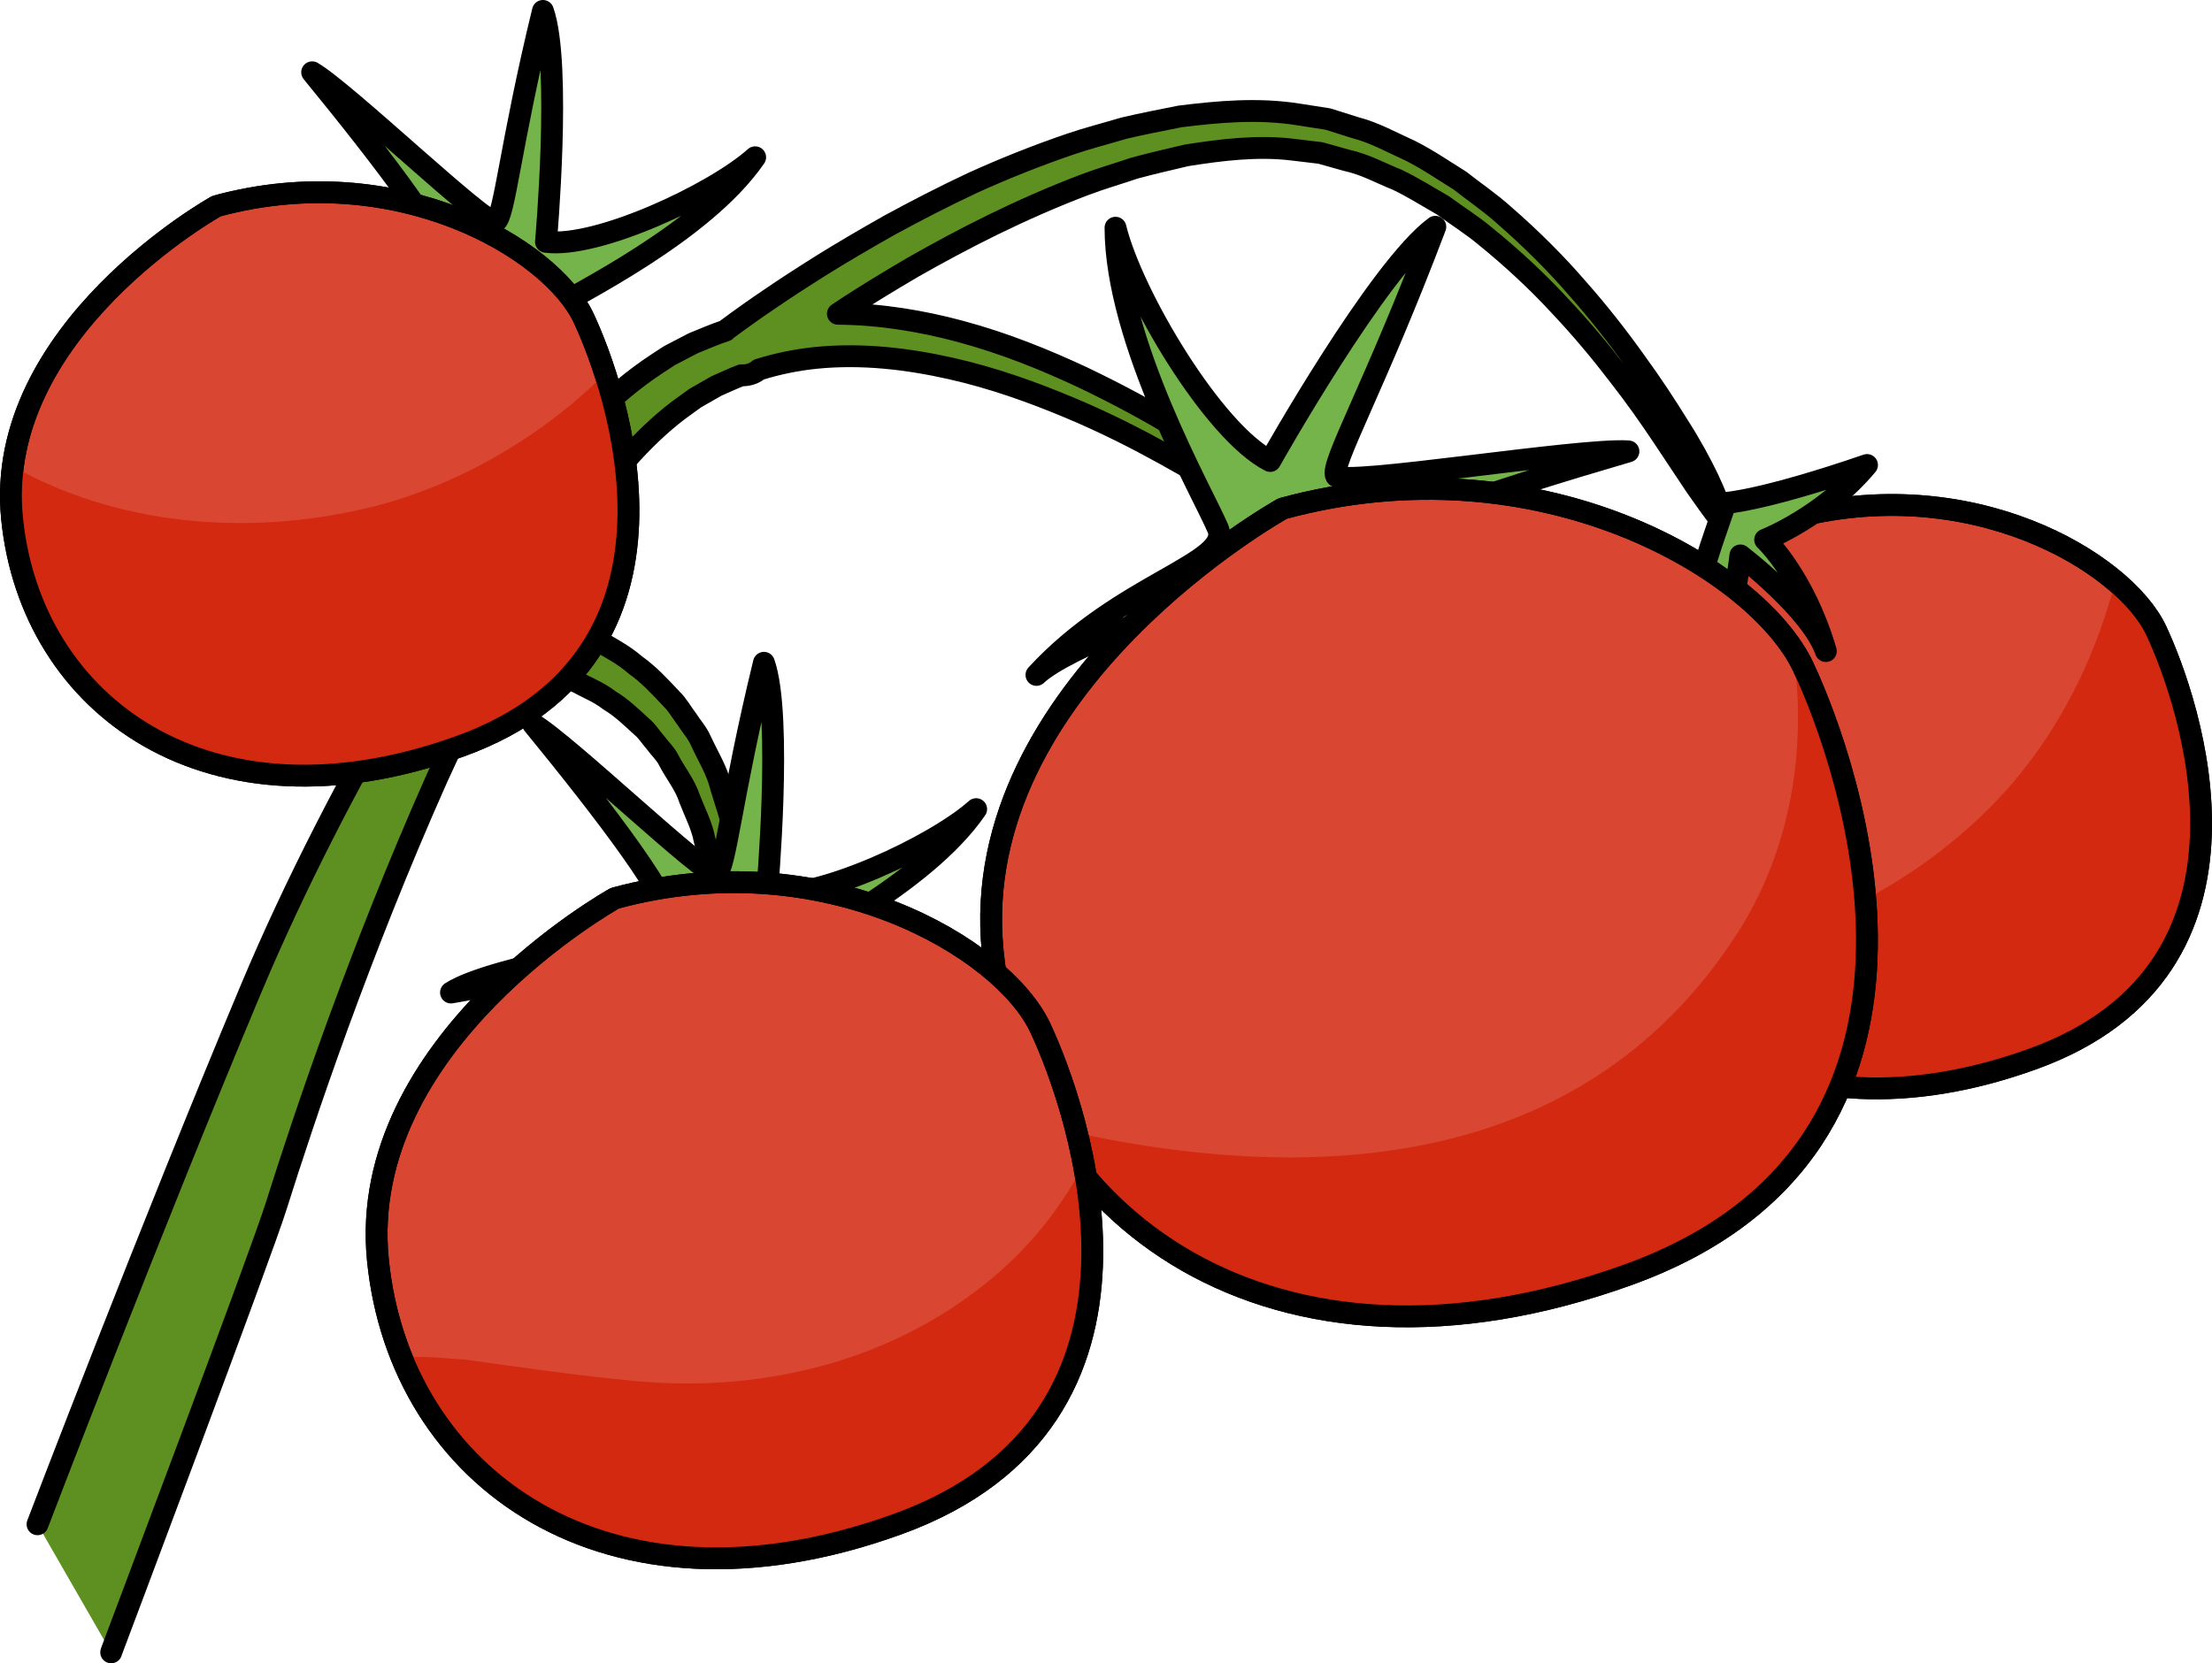
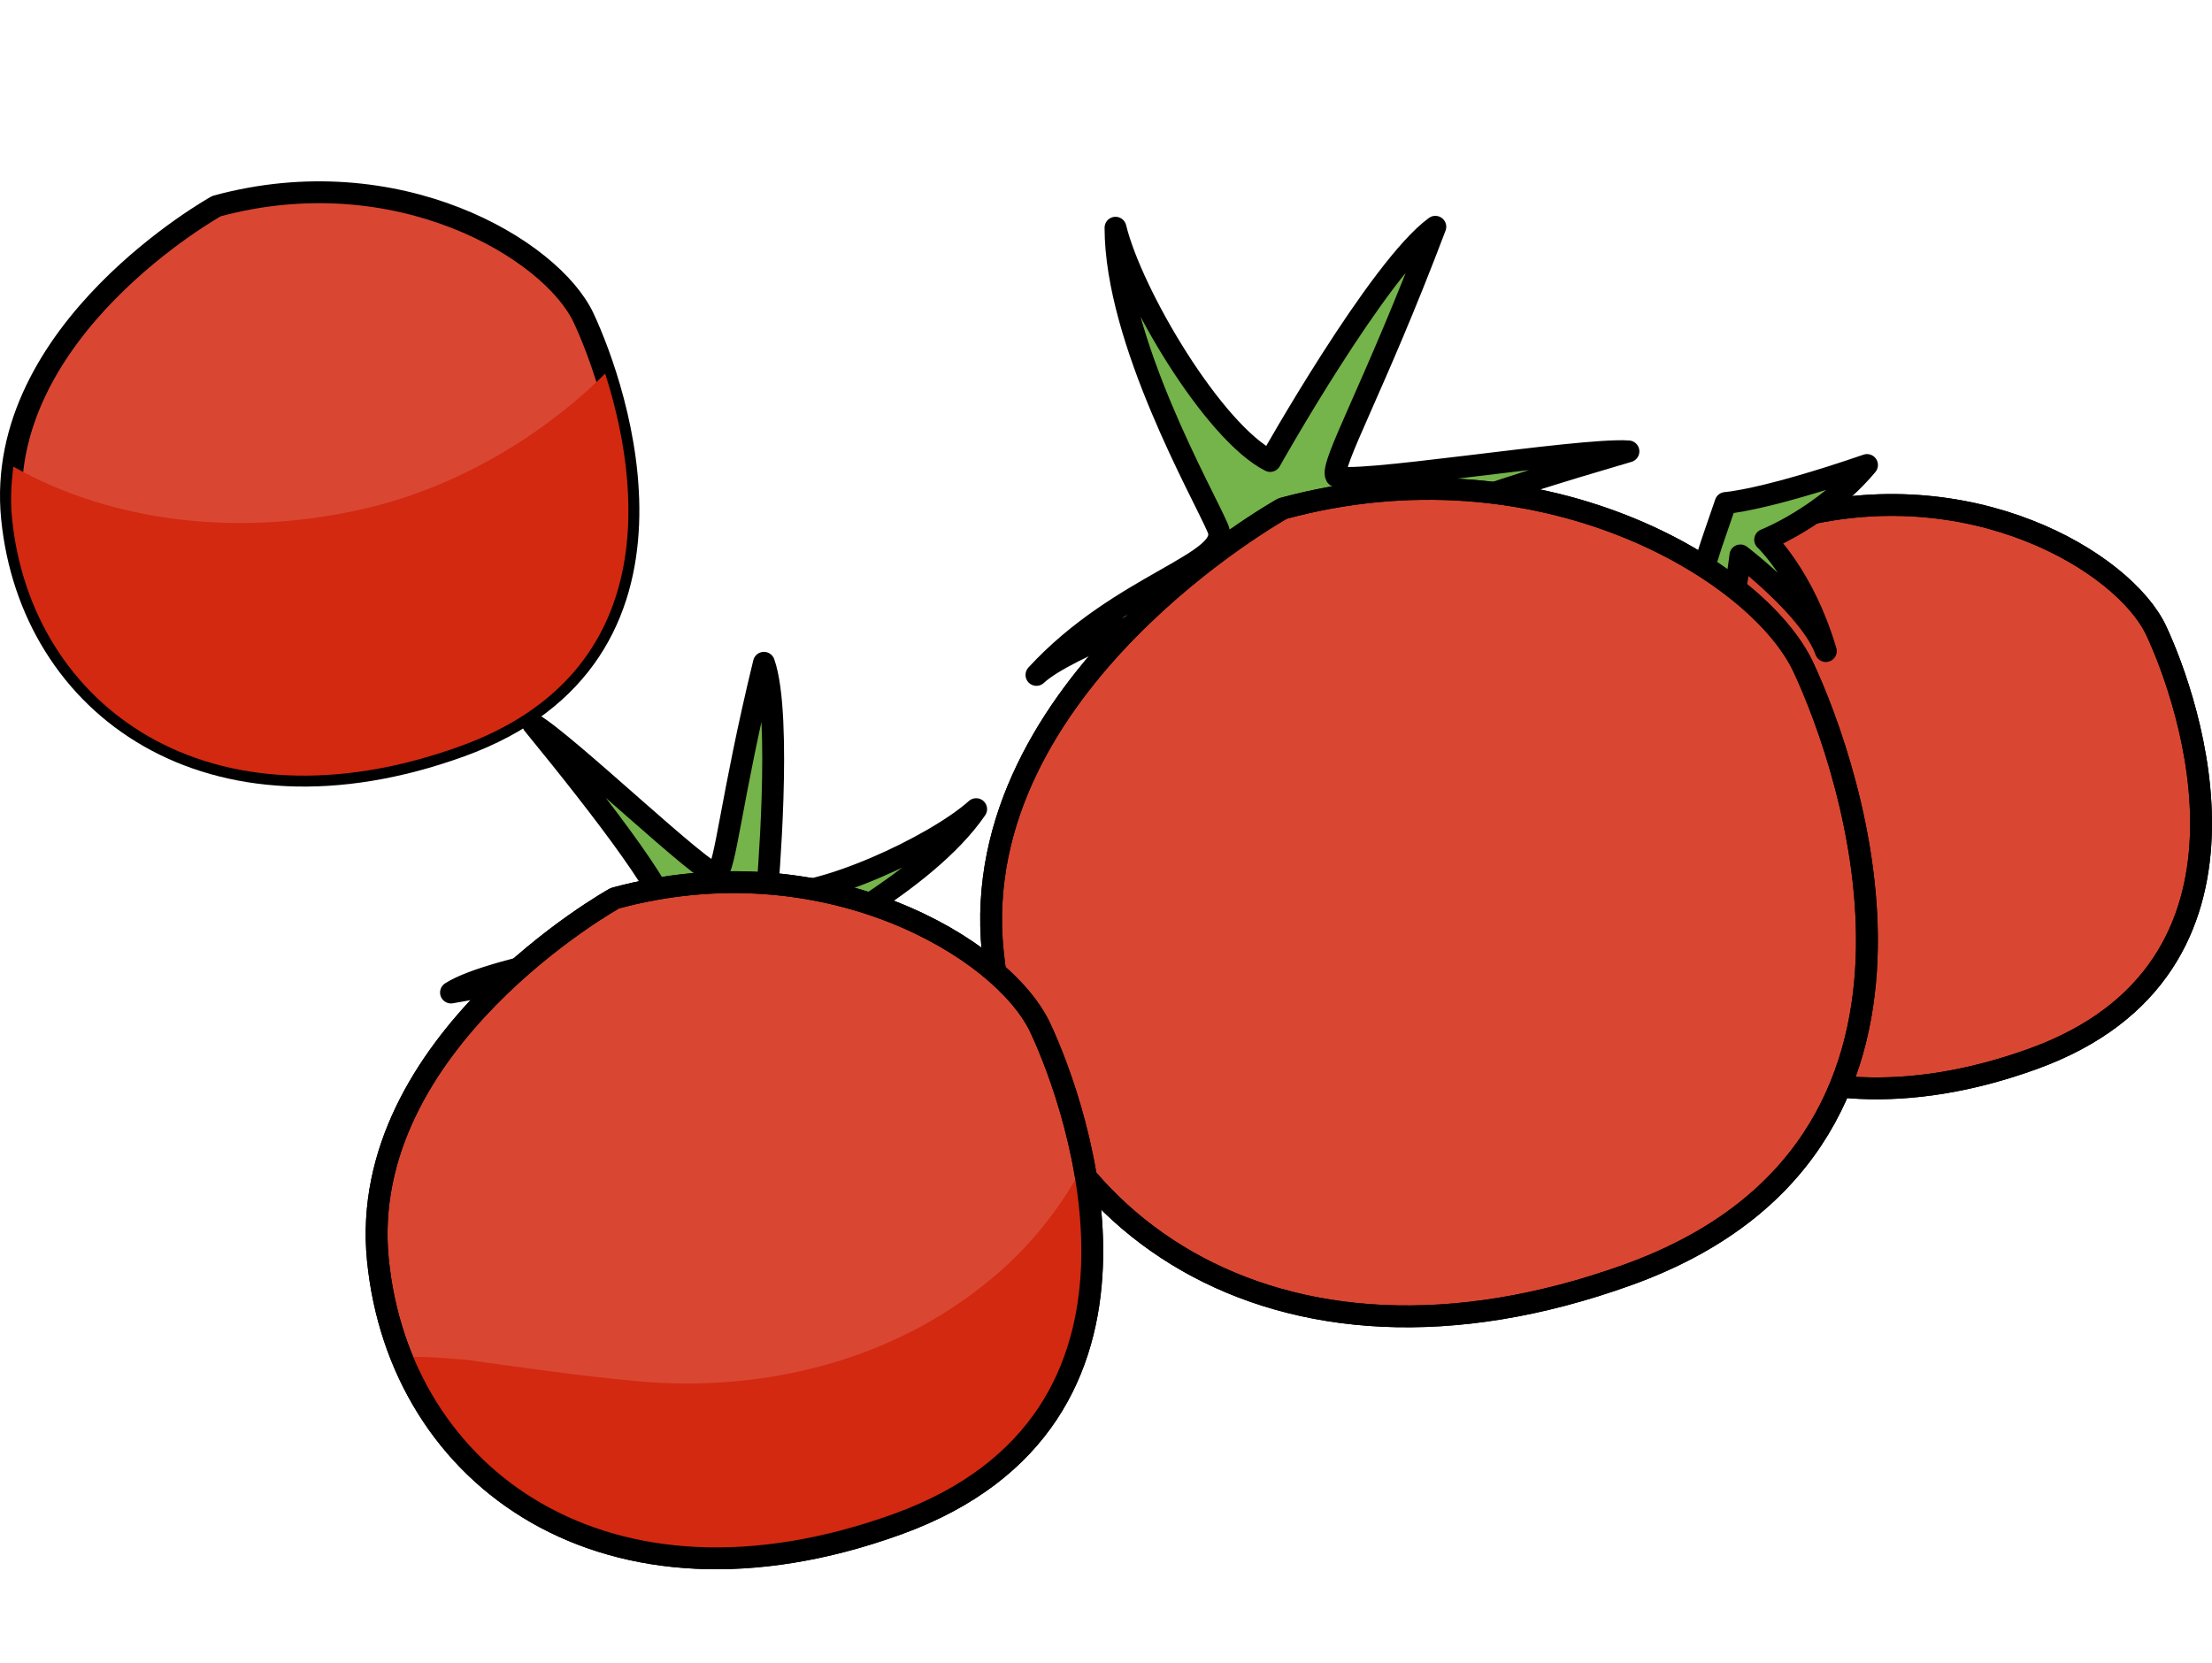
<svg xmlns="http://www.w3.org/2000/svg" version="1.1" id="Layer_1" x="0px" y="0px" width="101.264px" height="76.163px" viewBox="0 0 101.264 76.163" enable-background="new 0 0 101.264 76.163" xml:space="preserve">
  <g>
    <path fill="#D94732" stroke="#000000" stroke-linecap="round" stroke-linejoin="round" stroke-miterlimit="10" d="M81.906,23.758   c0,0-10.215,5.677-9.361,14.288c0.856,8.612,9.029,14.595,20.521,10.442c11.49-4.152,7.123-16.457,5.645-19.611   C97.231,25.723,90.167,21.507,81.906,23.758z" />
-     <path fill="#D32911" d="M98.711,28.877c-0.342-0.729-0.992-1.512-1.875-2.26c-1.018,3.938-2.986,7.646-5.857,10.479   c-4.467,4.407-10.203,6.605-16.355,6.975c3.243,5,9.928,7.495,18.443,4.418C104.557,44.336,100.189,32.031,98.711,28.877z" />
    <path fill="none" stroke="#000000" stroke-linecap="round" stroke-linejoin="round" stroke-miterlimit="10" d="M81.906,23.758   c0,0-10.215,5.677-9.361,14.288c0.856,8.612,9.029,14.595,20.521,10.442c11.49-4.152,7.123-16.457,5.645-19.611   C97.231,25.723,90.167,21.507,81.906,23.758z" />
    <g>
-       <path fill="#5D9021" stroke="#000000" stroke-linecap="round" stroke-linejoin="round" stroke-miterlimit="10" d="M5.09,75.663    l0.017-0.054c0,0,6.948-18.438,7.552-20.43c0.629-1.994,1.56-4.841,2.787-8.215c1.232-3.37,2.751-7.273,4.57-11.356    c0.796-1.753,1.666-3.546,2.598-5.324c0.56,0.044,1.354,0.127,2.261,0.399c0.483,0.107,0.965,0.336,1.495,0.528    c0.488,0.271,1.054,0.485,1.537,0.864c0.532,0.314,0.986,0.758,1.465,1.196c0.256,0.204,0.421,0.495,0.642,0.741    c0.193,0.267,0.45,0.492,0.599,0.795c0.306,0.596,0.75,1.124,0.957,1.771c0.24,0.627,0.56,1.221,0.68,1.865    c0.148,0.634,0.355,1.236,0.439,1.834c0.078,0.601,0.152,1.17,0.219,1.693c0.092,0.525,0.086,1.016,0.094,1.447    c0.001,0.434,0.028,0.813,0.079,1.128c0.112,0.63,0.303,1.007,0.303,1.007s0.21-0.346,0.354-0.98    c0.066-0.316,0.115-0.705,0.139-1.15c0.032-0.447,0.084-0.951,0.041-1.505c-0.021-0.555-0.045-1.156-0.068-1.792    c-0.033-0.638-0.192-1.303-0.291-1.999c-0.072-0.704-0.354-1.392-0.561-2.112c-0.176-0.733-0.596-1.398-0.919-2.101    c-0.153-0.356-0.425-0.649-0.634-0.977c-0.236-0.308-0.421-0.659-0.701-0.927c-0.53-0.566-1.051-1.131-1.66-1.559    c-0.564-0.492-1.209-0.81-1.791-1.166c-0.623-0.266-1.201-0.557-1.771-0.713c-0.63-0.215-1.206-0.35-1.721-0.443    c0.909-1.596,1.868-3.171,2.939-4.66c1.37-1.877,2.88-3.672,4.65-4.922l0.329-0.237l0.082-0.06l0.02-0.015l0.025-0.014l0.191-0.11    l0.768-0.439c0.384-0.164,0.74-0.338,1.128-0.485c0.265,0.01,0.532-0.052,0.759-0.224l0.021-0.016c0,0,0.025-0.02,0.029-0.023    c0.853-0.267,1.728-0.445,2.607-0.535c2.113-0.213,4.221,0.044,6.176,0.484c1.959,0.439,3.77,1.099,5.408,1.783    c3.289,1.371,5.815,2.985,7.648,4c1.836,1.018,2.957,1.549,2.957,1.549c0-0.001-0.747-1.006-2.403-2.364    c-1.665-1.342-4.258-2.978-7.584-4.567c-1.67-0.779-3.531-1.546-5.602-2.102c-1.729-0.463-3.612-0.786-5.592-0.804    c0.159-0.104,0.299-0.2,0.467-0.31c0.874-0.568,1.877-1.179,2.981-1.828c1.114-0.632,2.332-1.293,3.646-1.937    c1.314-0.642,2.721-1.269,4.205-1.831c0.741-0.281,1.513-0.503,2.285-0.764c0.78-0.213,1.58-0.394,2.383-0.584    c1.615-0.255,3.283-0.461,4.905-0.254l1.217,0.145l1.196,0.336c0.877,0.194,1.539,0.58,2.291,0.878    c0.727,0.339,1.431,0.792,2.131,1.19c0.654,0.483,1.34,0.909,1.949,1.422c1.233,1.003,2.369,2.059,3.366,3.141    c1.01,1.068,1.904,2.143,2.687,3.166c0.796,1.016,1.475,1.987,2.057,2.861c0.582,0.875,1.09,1.639,1.509,2.268    c0.862,1.244,1.419,1.938,1.419,1.938s-0.197-0.874-0.849-2.266c-0.332-0.69-0.771-1.512-1.345-2.412    c-0.563-0.906-1.219-1.918-1.995-2.98c-0.763-1.072-1.64-2.201-2.644-3.336c-0.988-1.147-2.125-2.281-3.383-3.375    c-0.618-0.557-1.326-1.035-2.004-1.568c-0.737-0.456-1.451-0.951-2.259-1.36c-0.82-0.37-1.673-0.843-2.489-1.049l-1.294-0.407    L59.43,5.239c-1.827-0.29-3.65-0.127-5.413,0.093c-0.866,0.174-1.731,0.339-2.571,0.539C50.62,6.117,49.789,6.328,49,6.598    c-1.58,0.539-3.074,1.141-4.462,1.771c-1.379,0.645-2.653,1.309-3.817,1.942c-1.152,0.651-2.199,1.265-3.111,1.835    c-0.91,0.572-1.696,1.082-2.334,1.52c-0.645,0.432-1.133,0.785-1.479,1.033c-0.337,0.248-0.517,0.38-0.517,0.38    c-0.004,0.003-0.012,0.009-0.016,0.013c-0.017,0.012-0.024,0.031-0.041,0.045c-0.493,0.162-0.997,0.379-1.484,0.579l-0.785,0.408    l-0.197,0.103l-0.049,0.025l-0.099,0.057l-0.101,0.066L30.1,16.642c-2.176,1.425-3.896,3.314-5.419,5.283    c-3.034,3.964-9.093,13.597-13.194,23.368C6.918,56.174,1.718,69.798,1.718,69.798" />
      <g>
        <path fill="#75B34B" stroke="#000000" stroke-linecap="round" stroke-linejoin="round" stroke-miterlimit="10" d="M58.148,21.109     c0,0,4.966-8.838,7.561-10.725c-2.799,7.4-4.826,10.895-4.543,11.408c0.281,0.516,11.182-1.287,13.383-1.123     c-6.001,1.757-12.775,3.939-12.85,5.084c-0.073,1.146,6.924,7.418,8.079,10.131c-4.245-4.131-8.593-8.81-9.777-7.555     c-1.187,1.255-0.415,10.646-0.864,10.256c-1.717-7.33-1.338-11.458-2.999-11.249c-1.661,0.21-7.321,2.281-8.69,3.569     c3.857-4.197,8.971-5.131,8.307-6.707c-0.668-1.578-4.684-8.582-4.688-13.771C51.814,13.5,55.547,19.791,58.148,21.109z" />
      </g>
      <g>
-         <path fill="#75B34B" stroke="#000000" stroke-linecap="round" stroke-linejoin="round" stroke-miterlimit="10" d="M24.994,11.074     c0,0,0.725-8.139-0.139-10.574c-1.51,6.195-1.755,9.442-2.178,9.656c-0.42,0.214-6.848-5.953-8.387-6.846     c3.191,3.902,6.7,8.439,6.227,9.234c-0.473,0.797-7.984,1.777-9.987,3.055c4.704-0.812,9.728-1.942,9.943-0.568     c0.218,1.377-4.574,7.269-4.099,7.213c4.482-4.091,6.109-7.009,7.119-6.113c1.008,0.896,3.828,4.854,4.152,6.334     c-0.652-4.549-3.627-7.498-2.468-8.244c1.163-0.745,7.025-3.572,9.394-7.02C32.674,8.9,27.327,11.385,24.994,11.074z" />
-       </g>
+         </g>
      <g>
        <path fill="#75B34B" stroke="#000000" stroke-linecap="round" stroke-linejoin="round" stroke-miterlimit="10" d="M35.111,40.924     c0,0,0.725-8.139-0.139-10.574c-1.511,6.195-1.756,9.443-2.179,9.656c-0.42,0.215-6.847-5.953-8.386-6.846     c3.19,3.902,6.699,8.44,6.227,9.234c-0.474,0.797-7.984,1.777-9.988,3.055c4.705-0.811,9.729-1.941,9.943-0.568     c0.218,1.377-4.574,7.27-4.098,7.214c4.482-4.091,6.109-7.009,7.118-6.113s3.829,4.853,4.153,6.334     c-0.653-4.549-3.627-7.499-2.469-8.245c1.164-0.744,7.025-3.572,9.395-7.02C42.79,38.75,37.443,41.234,35.111,40.924z" />
      </g>
      <g>
        <path fill="#75B34B" stroke="#000000" stroke-linecap="round" stroke-linejoin="round" stroke-miterlimit="10" d="M78.513,24.434     c0,0-1.161,3.285-1.016,4.301s-0.772,4.396-0.87,5.025c2.417-2.367,3.046-8.327,3.046-8.327s3.235,2.464,3.913,4.381     c-1.015-3.446-2.779-5.099-2.779-5.099s2.683-1.054,4.664-3.422c-4.784,1.643-6.475,1.738-6.475,1.738L78.513,24.434z" />
      </g>
    </g>
    <path fill="#D94732" stroke="#000000" stroke-linecap="round" stroke-linejoin="round" stroke-miterlimit="10" d="M58.721,23.287   c0,0-14.49,8.053-13.276,20.267s12.806,20.7,29.104,14.812c16.299-5.891,10.104-23.344,8.006-27.818   C80.457,26.074,70.438,20.094,58.721,23.287z" />
-     <path fill="#D32911" d="M82.555,30.547c-0.128-0.274-0.288-0.555-0.476-0.838c0.657,4.525-0.054,9.213-2.62,13.145   c-7.176,10.992-19.811,11.475-31.387,8.756c4.476,7.42,14.121,11.221,26.477,6.756C90.848,52.475,84.653,35.021,82.555,30.547z" />
    <path fill="none" stroke="#000000" stroke-linecap="round" stroke-linejoin="round" stroke-miterlimit="10" d="M58.721,23.287   c0,0-14.49,8.053-13.276,20.267s12.806,20.7,29.104,14.812c16.299-5.891,10.104-23.344,8.006-27.818   C80.457,26.074,70.438,20.094,58.721,23.287z" />
    <path fill="#D94732" stroke="#000000" stroke-linecap="round" stroke-linejoin="round" stroke-miterlimit="10" d="M9.912,9.438   c0,0-10.217,5.677-9.361,14.288c0.855,8.612,9.028,14.596,20.521,10.443c11.49-4.153,7.123-16.458,5.644-19.612   C25.236,11.404,18.172,7.188,9.912,9.438z" />
    <path fill="#D32911" d="M17.004,23.216c-5.774,1.419-11.748,0.77-16.391-1.848c-0.099,0.761-0.145,1.542-0.063,2.358   c0.855,8.612,9.028,14.596,20.521,10.443c9.387-3.393,8.19-12.223,6.632-17.063C24.793,20.01,20.907,22.257,17.004,23.216z" />
-     <path fill="none" stroke="#000000" stroke-linecap="round" stroke-linejoin="round" stroke-miterlimit="10" d="M9.912,9.438   c0,0-10.217,5.677-9.361,14.288c0.855,8.612,9.028,14.596,20.521,10.443c11.49-4.153,7.123-16.458,5.644-19.612   C25.236,11.404,18.172,7.188,9.912,9.438z" />
    <path fill="#D94732" stroke="#000000" stroke-linecap="round" stroke-linejoin="round" stroke-miterlimit="10" d="M28.149,41.131   c0,0-11.839,6.579-10.849,16.559c0.99,9.98,10.463,16.916,23.782,12.104c13.316-4.814,8.256-19.074,6.541-22.73   C45.91,43.408,37.723,38.521,28.149,41.131z" />
    <path fill="#D32911" d="M45.859,58.146c-4.572,4.072-10.711,5.657-16.754,5.094c-2.62-0.244-5.223-0.621-7.828-0.984   c-0.139-0.008-0.31-0.02-0.521-0.035c-0.578-0.055-1.156-0.084-1.737-0.088c-0.224-0.006-0.44-0.033-0.66-0.05   c2.966,7.456,11.473,11.774,22.725,7.71c8.969-3.242,9.599-10.766,8.532-16.453C48.652,55.117,47.428,56.75,45.859,58.146z" />
    <path fill="none" stroke="#000000" stroke-linecap="round" stroke-linejoin="round" stroke-miterlimit="10" d="M28.149,41.131   c0,0-11.839,6.579-10.849,16.559c0.99,9.98,10.463,16.916,23.782,12.104c13.316-4.814,8.256-19.074,6.541-22.73   C45.91,43.408,37.723,38.521,28.149,41.131z" />
  </g>
</svg>